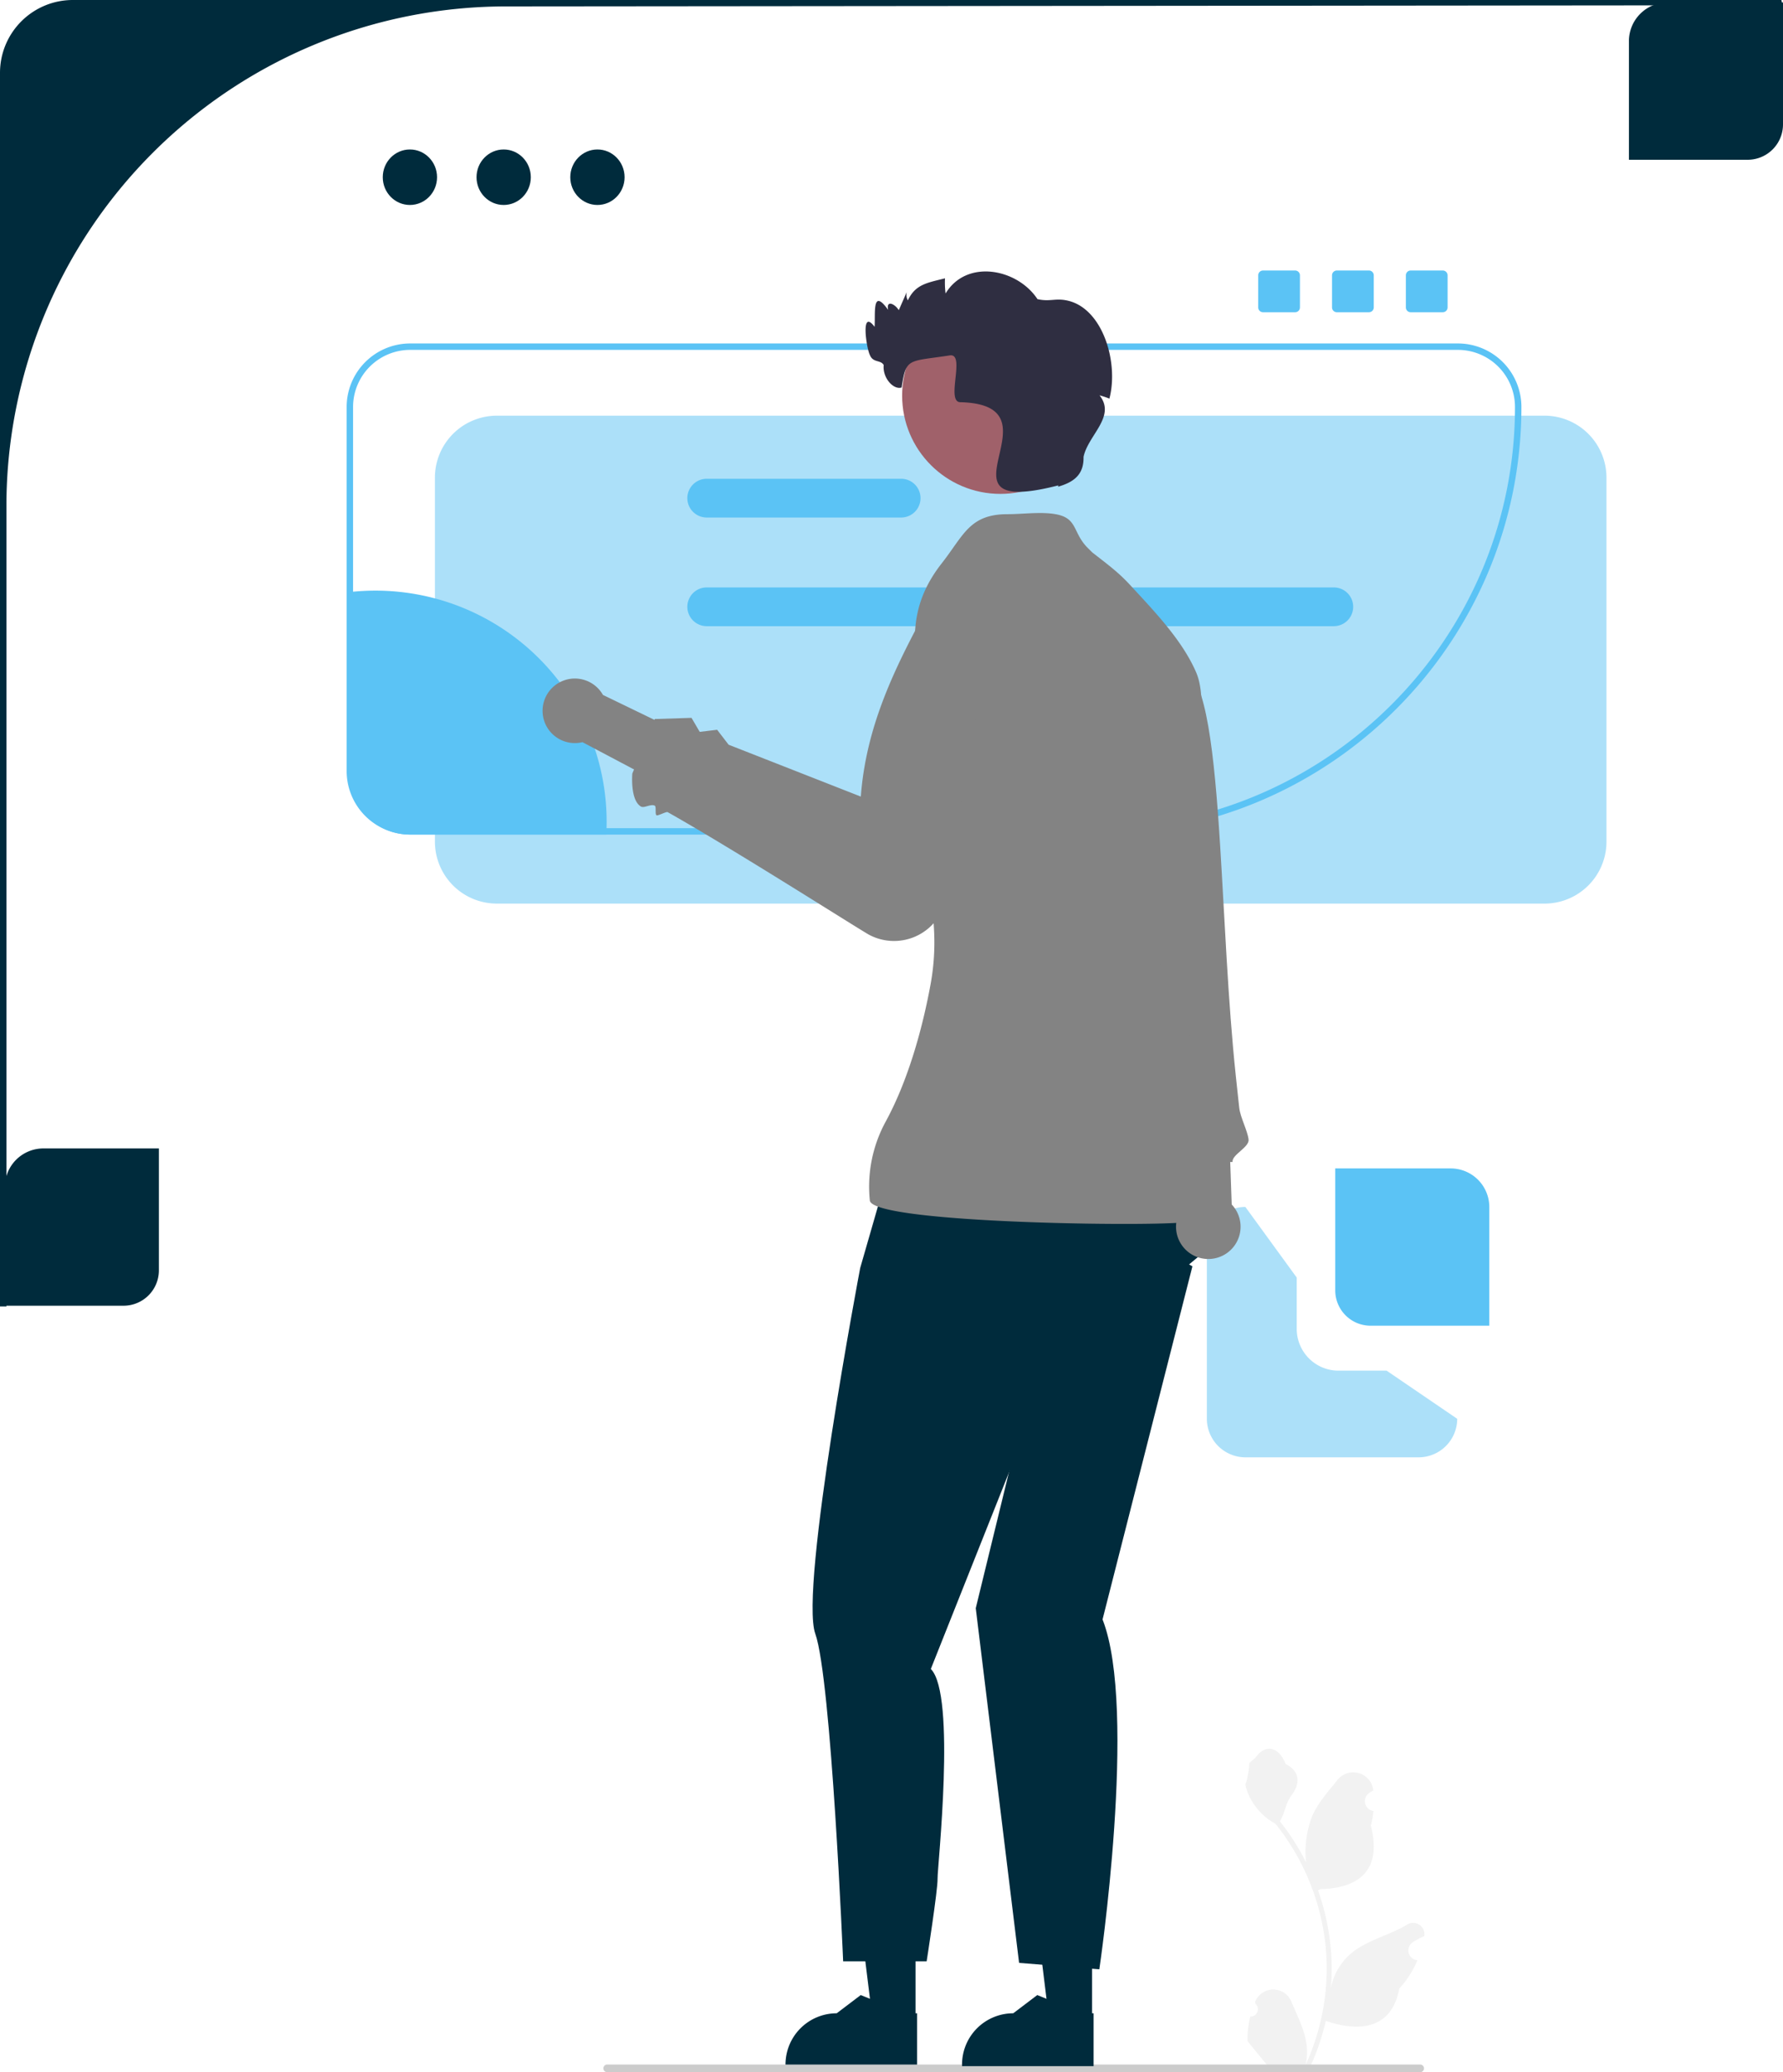
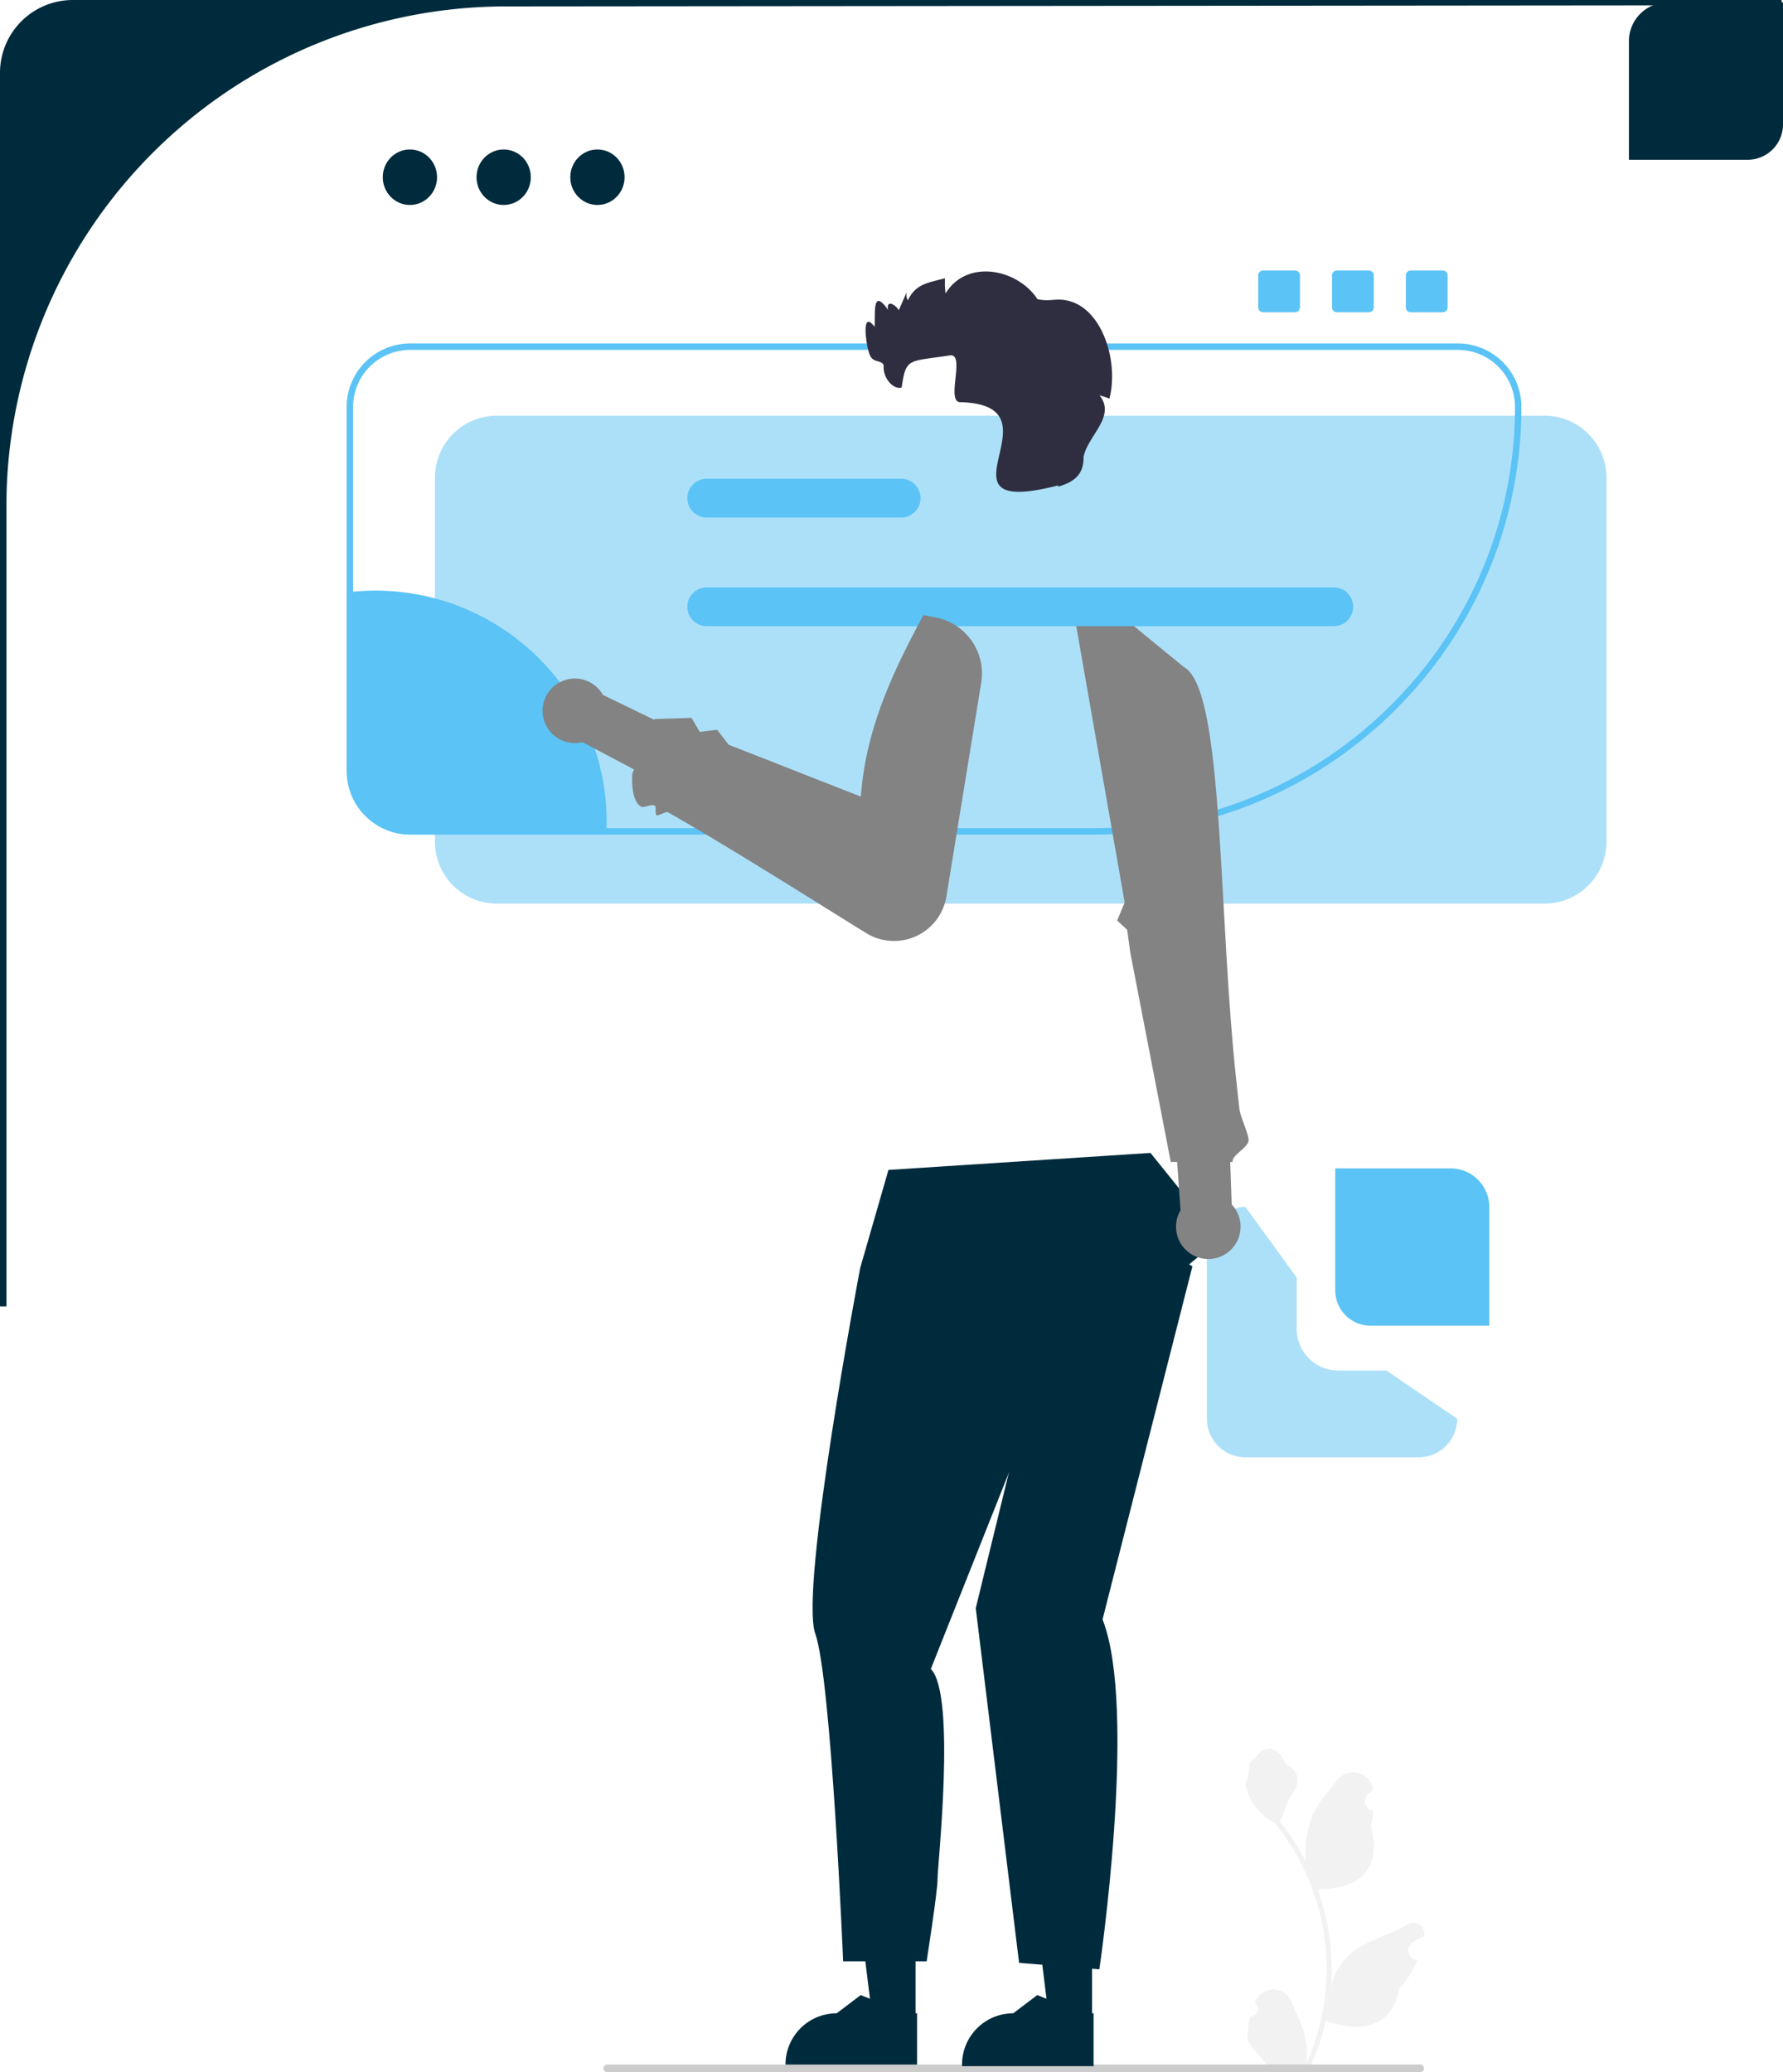
<svg xmlns="http://www.w3.org/2000/svg" id="fit_gap_analyse" width="555.5" height="645.545" viewBox="0 0 555.5 645.545">
-   <path id="Pfad_371" data-name="Pfad 371" d="M38.5,406.773H1.5v-37a12.035,12.035,0,0,1,12-12h36v38A11.012,11.012,0,0,1,38.5,406.773Z" fill="#002b3c" />
  <path id="Pfad_372" data-name="Pfad 372" d="M544.5,49.773h-37v-37a12.035,12.035,0,0,1,12-12h36v38A11.012,11.012,0,0,1,544.5,49.773Z" fill="#002b3c" />
  <g id="Gruppe_10" data-name="Gruppe 10">
    <path id="Pfad_373" data-name="Pfad 373" d="M285.241,629.768H271.914l-6.34-51.4h19.669Z" fill="#002b3c" />
    <path id="Pfad_374" data-name="Pfad 374" d="M285.71,643.671l-40.982,0v-.518A15.952,15.952,0,0,1,260.679,627.2h0l7.486-5.679,13.967,5.68h3.578v16.47Z" fill="#002b3c" />
  </g>
  <path id="Pfad_375" data-name="Pfad 375" d="M276.8,364.463,268,395s-19,99.935-14,113.935S262.685,611,262.685,611H288.7s3.5-22.341,3.4-25.7,5.9-57.362-2.1-65.362l35-88,55-46-21.567-26.77-81.638,5.3Z" fill="#002b3c" />
  <path id="Pfad_376" data-name="Pfad 376" d="M404,414V398l-16-22a12.035,12.035,0,0,0-12,12v54a12.035,12.035,0,0,0,12,12h54a12.035,12.035,0,0,0,12-12l-22-15H417A13.015,13.015,0,0,1,404,414Z" fill="#5bc3f5" opacity="0.5" />
  <path id="Pfad_377" data-name="Pfad 377" d="M481.22,281.5H154.78A19.3,19.3,0,0,1,135.5,262.22V148.78A19.3,19.3,0,0,1,154.78,129.5H481.22a19.3,19.3,0,0,1,19.28,19.28V262.22A19.3,19.3,0,0,1,481.22,281.5Z" fill="#5bc3f5" opacity="0.5" />
  <path id="Pfad_378" data-name="Pfad 378" d="M340.78,260h-213A19.8,19.8,0,0,1,108,240.22V126.78A19.8,19.8,0,0,1,127.78,107H454.22A19.8,19.8,0,0,1,474,126.78C474,200.238,414.238,260,340.78,260Zm-213-151A17.8,17.8,0,0,0,110,126.78V240.22A17.8,17.8,0,0,0,127.78,258h213C413.135,258,472,199.135,472,126.78A17.8,17.8,0,0,0,454.22,109Z" fill="#5bc3f5" />
  <g id="Gruppe_11" data-name="Gruppe 11">
    <path id="Pfad_379" data-name="Pfad 379" d="M367.8,377.044l-2.117-29.963,16.948-3.6,1.111,31.758a10.055,10.055,0,1,1-15.942,1.8Z" fill="#838383" />
    <path id="Pfad_380" data-name="Pfad 380" d="M340.9,184.923l-6.52,4.859L350.4,281.161l-2.343,5.595,3.125,2.939.958,7.028L364.758,362H384c-.282-2.268,5.281-4.592,5-7-.321-2.753-2.575-6.918-2.9-9.827q-.149-1.351-.3-2.722-.219-2.012-.438-4.063-.17-1.588-.34-3.2c-2.46-23.216-3.472-49.342-4.893-71.9-1.812-28.76-4.289-51.724-11.282-55.476L340.9,184.923Z" fill="#838383" />
  </g>
  <path id="Pfad_381" data-name="Pfad 381" d="M389.535,628.212a2.269,2.269,0,0,0,1.645-3.933l-.155-.618.062-.148a6.094,6.094,0,0,1,11.241.042c1.839,4.428,4.179,8.864,4.756,13.546a18.029,18.029,0,0,1-.316,6.2,72.281,72.281,0,0,0,6.575-30.021,69.767,69.767,0,0,0-.433-7.783q-.359-3.178-.995-6.31a73.119,73.119,0,0,0-14.5-30.99,19.459,19.459,0,0,1-8.093-8.4,14.843,14.843,0,0,1-1.35-4.056c.394.052,1.486-5.949,1.188-6.317.549-.833,1.532-1.247,2.131-2.06,2.982-4.043,7.091-3.337,9.236,2.157,4.582,2.313,4.627,6.148,1.815,9.837-1.789,2.347-2.035,5.522-3.6,8.035.161.207.329.407.491.614a73.588,73.588,0,0,1,7.681,12.169,30.592,30.592,0,0,1,1.826-14.21c1.748-4.217,5.025-7.769,7.91-11.415a6.279,6.279,0,0,1,11.184,3.083q.009.081.017.161-.643.363-1.259.77a3.078,3.078,0,0,0,1.241,5.6l.063.01a30.625,30.625,0,0,1-.807,4.579c3.7,14.316-4.29,19.53-15.7,19.764-.252.129-.5.258-.749.381a75.114,75.114,0,0,1,4.043,19.028,71.244,71.244,0,0,1-.052,11.5l.019-.136a18.826,18.826,0,0,1,6.427-10.87c4.946-4.063,11.933-5.559,17.268-8.824a3.533,3.533,0,0,1,5.411,3.437l-.022.143a20.681,20.681,0,0,0-2.319,1.117q-.643.363-1.259.77a3.078,3.078,0,0,0,1.241,5.6l.063.01.129.019a30.655,30.655,0,0,1-5.639,8.829c-2.315,12.5-12.256,13.683-22.89,10.044h-.006a75.091,75.091,0,0,1-5.044,14.726h-18.02c-.065-.2-.123-.407-.181-.607a20.478,20.478,0,0,0,4.986-.3c-1.337-1.641-2.674-3.294-4.011-4.935a1.121,1.121,0,0,1-.084-.1c-.678-.84-1.363-1.673-2.041-2.512h0a29.99,29.99,0,0,1,.879-7.64h0Z" fill="#f2f2f2" />
  <path id="Pfad_382" data-name="Pfad 382" d="M187.983,644.355a1.186,1.186,0,0,0,1.19,1.19h253.29a1.19,1.19,0,0,0,0-2.38H189.173a1.187,1.187,0,0,0-1.19,1.19Z" fill="#ccc" />
  <path id="Pfad_383" data-name="Pfad 383" d="M22.69,0A22.69,22.69,0,0,0,0,22.69V407H2V157.68A155.68,155.68,0,0,1,157.68,2l397.684-.364L555,0Z" fill="#002b3c" />
  <path id="Pfad_384" data-name="Pfad 384" d="M189,256c0,1.34-.04,2.68-.11,4H127.78A18.782,18.782,0,0,1,109,241.22V184.44a72.972,72.972,0,0,1,8-.44A72.006,72.006,0,0,1,189,256Z" fill="#5bc3f5" />
  <path id="Pfad_385" data-name="Pfad 385" d="M415.551,183H220.182a6.036,6.036,0,0,0,0,12.072H415.551a6.036,6.036,0,0,0,0-12.072Z" fill="#5bc3f5" />
  <path id="Pfad_386" data-name="Pfad 386" d="M280.756,149.152H220.182a6.036,6.036,0,1,0,0,12.072h60.575a6.036,6.036,0,0,0,0-12.072Z" fill="#5bc3f5" />
  <g id="Gruppe_12" data-name="Gruppe 12">
    <path id="Pfad_387" data-name="Pfad 387" d="M340.241,629.768H326.914l-6.34-51.4h19.669Z" fill="#002b3c" />
    <path id="Pfad_388" data-name="Pfad 388" d="M340.71,643.671l-40.982,0v-.518A15.952,15.952,0,0,1,315.679,627.2h0l7.486-5.679,13.967,5.68h3.578v16.47Z" fill="#002b3c" />
  </g>
  <path id="Pfad_389" data-name="Pfad 389" d="M312.5,376.5l7,61L304,501l13.5,110.5,25,2s12-81,1-109l28-110-21-12Z" fill="#002b3c" />
-   <path id="Pfad_390" data-name="Pfad 390" d="M338.583,170.386c-4.412-4.71-2.9-9-9.721-10.2-4.624-.815-10.189,0-14.924,0-11.9-.011-13.689,6.569-20.54,15.311C275.75,198.009,292.168,216.079,288,243c-3.873,25.014,6.506,38.636,1.909,63.718-2.188,11.939-6.43,28.75-13.852,42.481A42.322,42.322,0,0,0,271,374c.89,7.435,96.907,8.3,99.564,6.472,3.129-2.154,2.071-6.772,2.376-9.989.828-8.716,1.67-14.822-.423-23.725-1.967-8.366-1.93-18.086-1.957-26.732-.026-8.336-11.767,5.426-11.085-2.9.87-10.614,2.595-21,4.495-31.516,1.471-8.141,2.047-16.506,4.208-24.477,2.489-9.182,5.456-17.258,5.556-26.888.078-7.5,1.887-17.974-1.093-24.841-4.39-10.117-13.243-19.227-20.712-27.33-3.714-4.029-7.4-6.651-11.643-9.991" fill="#838383" />
  <g id="Gruppe_13" data-name="Gruppe 13">
    <path id="Pfad_391" data-name="Pfad 391" d="M187.849,216.49l27.035,13.091-5.324,16.487L181.47,231.21a10.055,10.055,0,1,1,6.379-14.721Z" fill="#838383" />
    <path id="Pfad_392" data-name="Pfad 392" d="M270.775,291.212C268.186,289.841,228.74,264.685,208,253c-.389-.219-3.066,1.215-3.439,1-.57-.321-.028-2.7-.561-3-1.155-.651-3.312.823-4.269.284C196.266,249.331,197,241,197,241l7-17,11.444-.365L218,228l5.426-.654L227,232l41.192,16.162c1.6-21.478,10.19-39.2,19.494-56.53l3.761.71a17.793,17.793,0,0,1,14.258,20.345l-10.862,66.676a16.539,16.539,0,0,1-24.068,11.849Z" fill="#838383" />
  </g>
-   <circle id="Ellipse_30" data-name="Ellipse 30" cx="30.605" cy="30.605" r="30.605" transform="translate(281.066 92.652)" fill="#a0616a" />
  <path id="Pfad_393" data-name="Pfad 393" d="M345.639,124.188a23.93,23.93,0,0,0-3.07-1.02c5.252,6.612-3.614,12.414-4.99,19.18.115,5.372-2.822,7.808-7.96,9.28l.12-.42c-41.791,10.7,2.293-24.929-30.38-25.911-4.98.291,1.671-15.367-3.45-14.579-13,2-13.606.626-15,10-2.531.829-6-3-5.59-7-.926-1.683-3.347-.606-4.32-3.16-1.03-1.95-2.99-14.7,1.48-8.74.3-4.069-.855-12.387,4.22-5.28-.66-3.233,2.146-1.833,3.32.09.83-1.89,1.66-3.77,2.48-5.66a3.72,3.72,0,0,0,.34,2.62c2.359-5.011,5.96-5.465,11.58-6.88a26.507,26.507,0,0,0,.18,4.72c6.525-10.811,22.328-7.791,28.629,1.761,3.993.912,5.681-.47,9.681.53,10.748,2.687,15.661,19.26,12.73,30.47Z" fill="#2f2e41" />
  <path id="Pfad_394" data-name="Pfad 394" d="M427,413h37V376a12.035,12.035,0,0,0-12-12H416v38A11.012,11.012,0,0,0,427,413Z" fill="#5bc3f5" />
  <ellipse id="Ellipse_31" data-name="Ellipse 31" cx="8.457" cy="8.645" rx="8.457" ry="8.645" transform="translate(119.25 46.565)" fill="#002b3c" />
  <ellipse id="Ellipse_32" data-name="Ellipse 32" cx="8.457" cy="8.645" rx="8.457" ry="8.645" transform="translate(148.463 46.565)" fill="#002b3c" />
  <ellipse id="Ellipse_33" data-name="Ellipse 33" cx="8.457" cy="8.645" rx="8.457" ry="8.645" transform="translate(177.677 46.565)" fill="#002b3c" />
  <path id="Pfad_395" data-name="Pfad 395" d="M393.5,84.273a1.5,1.5,0,0,0-1.5,1.5v10a1.5,1.5,0,0,0,1.5,1.5h10a1.5,1.5,0,0,0,1.5-1.5v-10a1.5,1.5,0,0,0-1.5-1.5Z" fill="#5bc3f5" />
  <path id="Pfad_396" data-name="Pfad 396" d="M416.5,84.273a1.5,1.5,0,0,0-1.5,1.5v10a1.5,1.5,0,0,0,1.5,1.5h10a1.5,1.5,0,0,0,1.5-1.5v-10a1.5,1.5,0,0,0-1.5-1.5Z" fill="#5bc3f5" />
  <path id="Pfad_397" data-name="Pfad 397" d="M439.5,84.273a1.5,1.5,0,0,0-1.5,1.5v10a1.5,1.5,0,0,0,1.5,1.5h10a1.5,1.5,0,0,0,1.5-1.5v-10a1.5,1.5,0,0,0-1.5-1.5Z" fill="#5bc3f5" />
</svg>